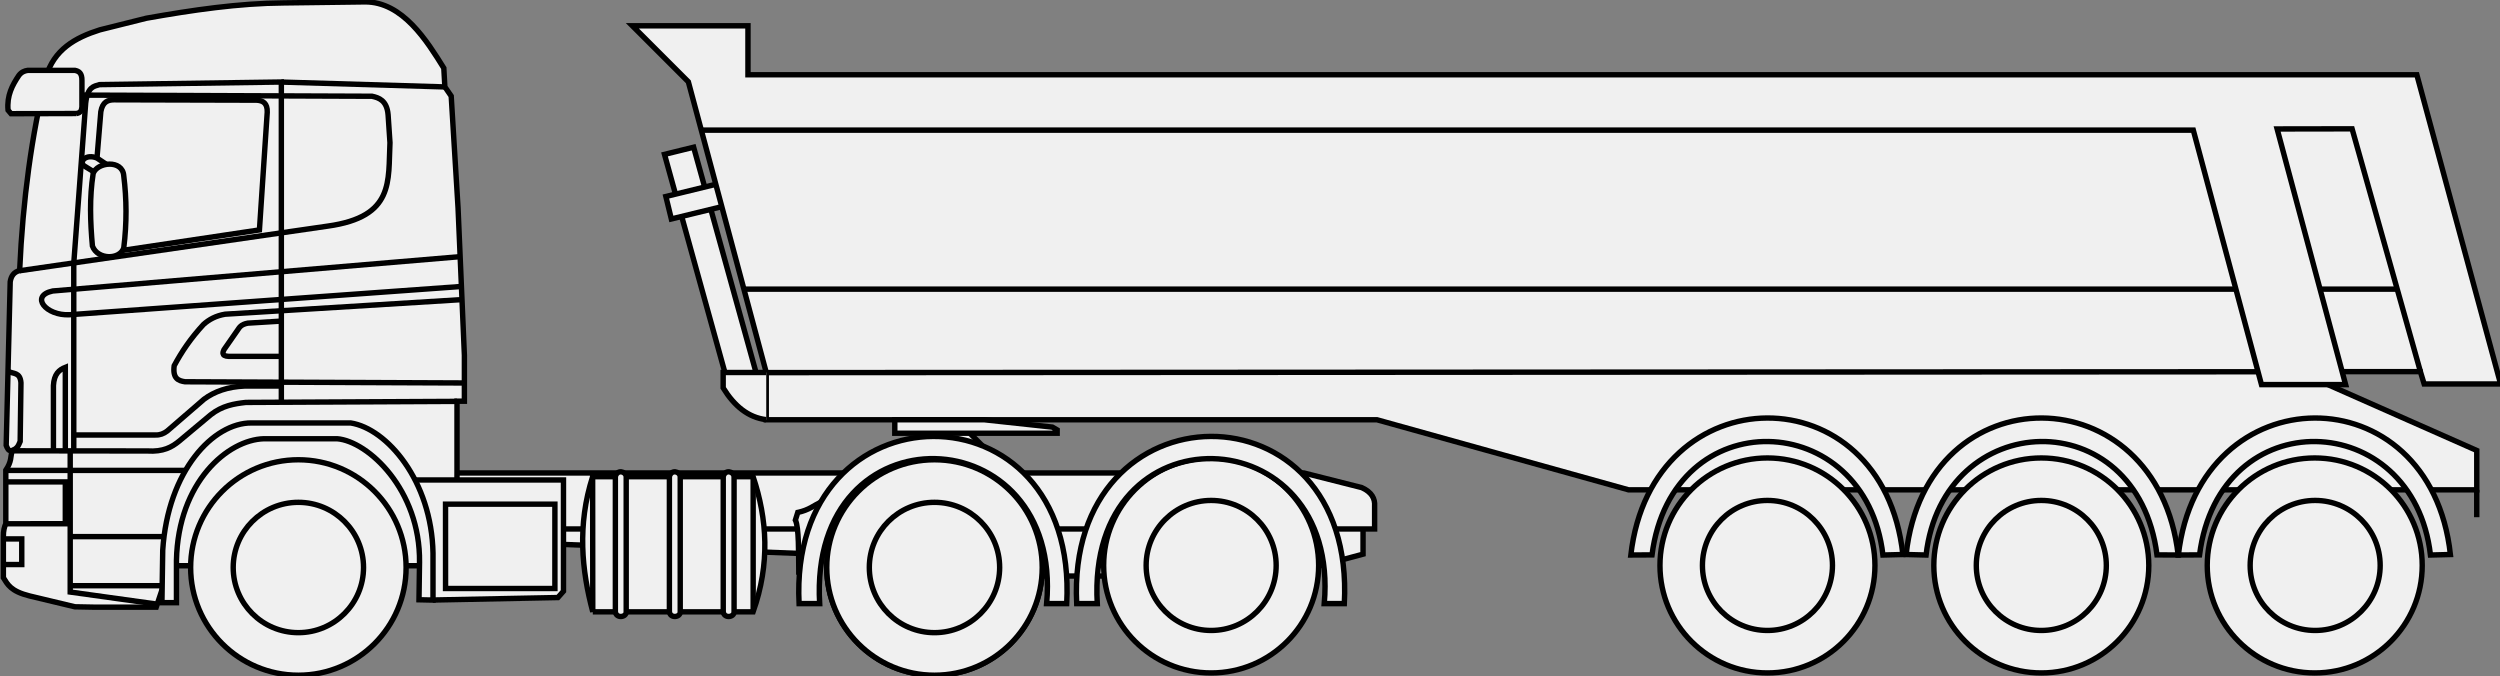
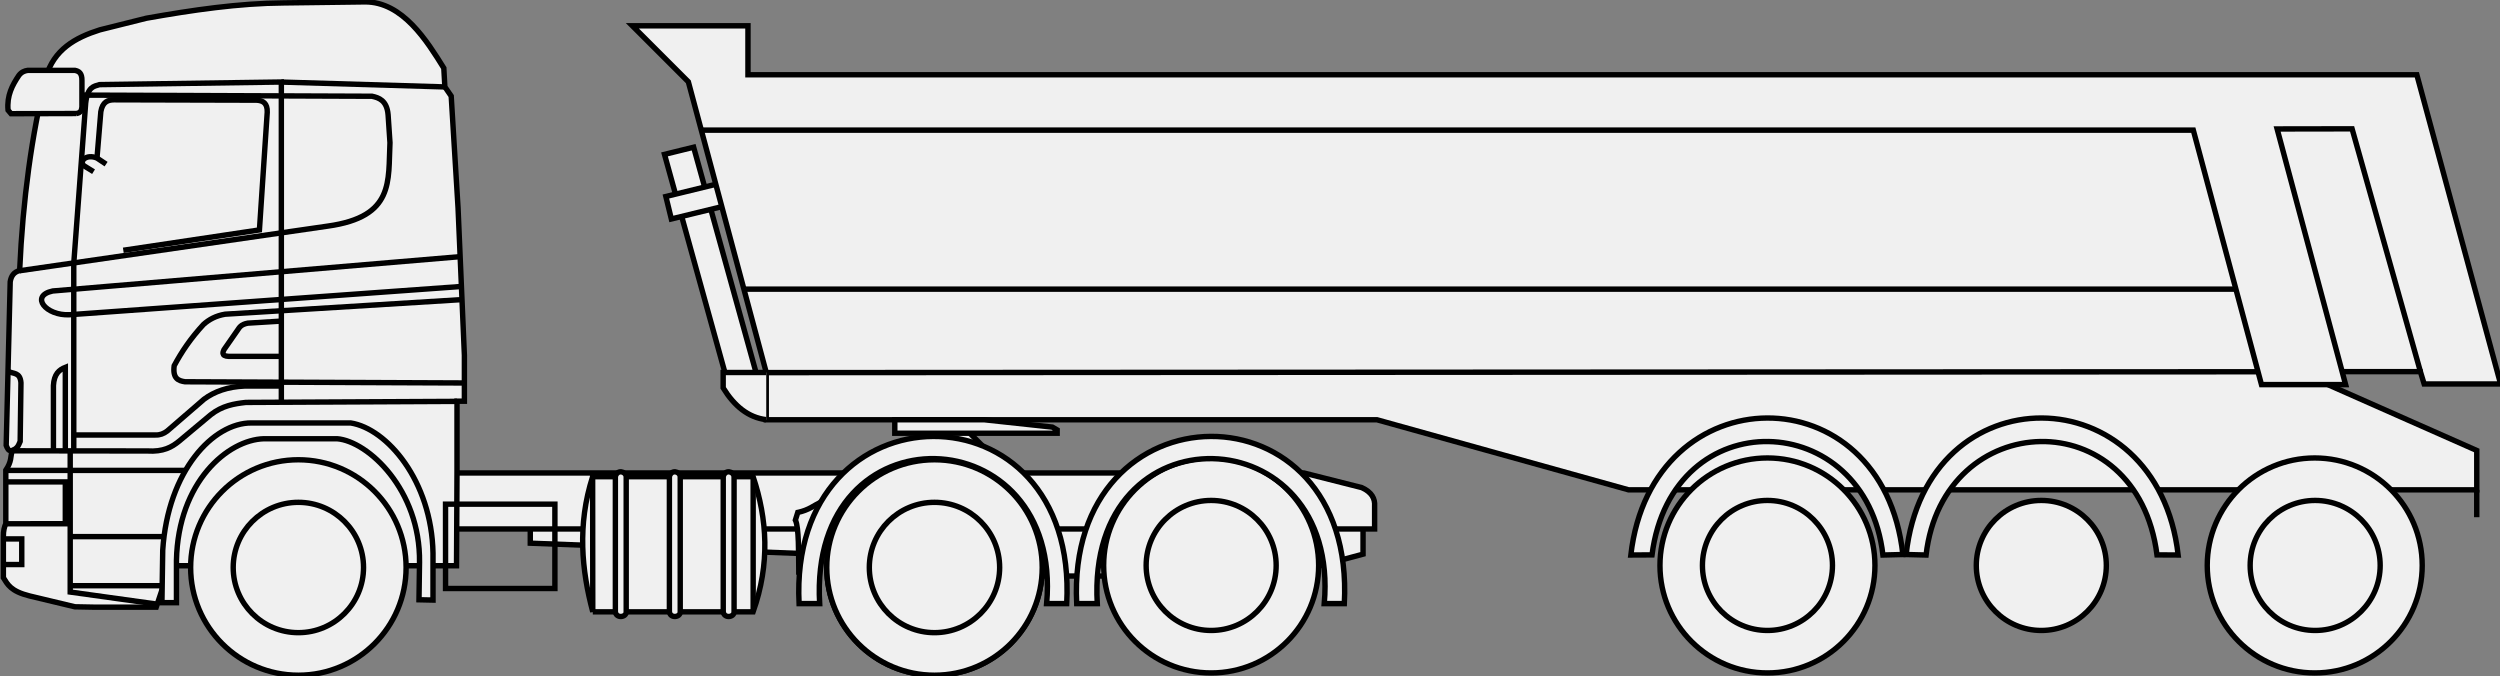
<svg xmlns="http://www.w3.org/2000/svg" width="369.6" height="100" version="1.1" viewBox="0 0 97.789 26.458">
  <rect x="0" y="0" width="97.789" height="26.458" fill="#808080" stroke="none" />
  <g transform="translate(-25.721 -157.85)">
    <g fill="#f0f0f0" stroke="#000">
      <rect transform="matrix(.267 .964 -.971 .239 0 0)" x="171.52" y="-7.268" width="9.514" height="1.174" stroke-width=".212" />
      <g stroke-width=".212">
        <rect transform="rotate(-13.715)" x="11.043" y="173.09" width="2.812" height=".904" />
        <path d="m55.693 172.42-3.047-11.371-2.19-2.19h4.522v1.916h65.279l3.277 12.094h-2.991l-0.147-0.483h-4.759" />
        <path d="m55.693 174.27h23.891l9.842 2.741h33.175v-1.54l-6.963-3.08-59.945 0.034z" />
        <path d="m79.037 178.46v1.066l-2.217 0.594v-1.733" />
        <path d="m58.33 179.55-11.867-0.453v-1.81h23.916v3.095h-5.49z" />
        <path d="m79.49 178.54h-48.313v-2.19h45.543l2.268 0.573c0.392 0.179 0.523 0.431 0.502 0.726z" />
        <path d="m43.597 176.31v-2.767h0.289v-1.796l-0.248-5.761-0.268-4.378-0.248-0.361-0.041-0.733c-0.656-1.054-1.606-2.598-3.087-2.591l-3.17 0.041c-1.77 0.013-3.571 0.278-5.379 0.599l-1.817 0.454c-0.967 0.306-1.799 0.772-2.11 1.85-0.554 2.253-0.903 4.768-1.029 7.566-0.227 0.057-0.334 0.217-0.369 0.439l-0.157 6.399c0.046 0.114 0.087 0.237 0.226 0.204-0.055 0.241-0.011 0.426-0.241 0.767v2.088c-0.054 0.129-0.099 0.274-0.095 0.518v1.599c0.165 0.262 0.281 0.529 1.029 0.715l1.767 0.423 0.774 0.015h2.409l0.54-1.621h11.206z" />
        <path d="m56.967 180.33c-0.011-0.863 0.007-1.851-0.134-2.137l0.093-0.299c0.441-0.093 0.625-0.271 0.919-0.413" />
        <path d="m63.611 174.75 0.73 0.73h-2.446l0.526-0.73" />
      </g>
    </g>
    <g transform="matrix(1.002 0 0 1.002 -.052 -.372)" fill="#f0f0f0" stroke="#000" stroke-width=".211">
      <circle cx="73.002" cy="179.98" r="4.196" />
      <circle cx="73.002" cy="179.98" r="2.538" />
    </g>
    <path d="m64.232 174.27h-3.511v0.526h6.351v-0.131l-0.188-0.109z" fill="#f0f0f0" stroke="#000" stroke-width=".212" />
    <g fill="none" stroke="#000" stroke-width=".212">
      <path d="m26.489 168.44 12.049-1.745c2.626-0.365 2.361-1.768 2.437-3.263l-0.073-1.087c-0.045-0.578-0.374-0.674-0.629-0.73l-11.329-0.045" />
      <path d="m43.597 173.55-8.26 0.041c-0.457 0.052-0.915 0.124-1.373 0.482l-1.241 1.037c-0.282 0.229-0.613 0.42-1.241 0.38l-5.293-7e-3" />
      <path d="m36.726 173.56v-12.502l-7.113 0.102c-0.226 0.068-0.465 0.083-0.54 0.715l-0.467 6.278v7.322" />
-       <path d="m29.365 164.64c0.149-0.452 1.152-0.565 1.197 0.088 0.113 0.911 0.121 1.848 0 2.818-0.151 0.471-1.024 0.475-1.226-0.073-0.084-0.944-0.119-1.888 0.029-2.833z" />
      <path d="m30.544 167.64 5.325-0.797 0.305-4.605c0.011-0.355-0.169-0.457-0.418-0.47l-5.57-0.015c-0.245 2e-3 -0.454 0.081-0.521 0.465l-0.15 1.812" />
      <path d="m29.871 164.27-0.356-0.237c-0.429-0.178-0.723 0.139-0.496 0.31l0.361 0.222" />
      <path d="m43.122 161.25-6.396-0.19" />
      <path d="m43.705 167.89-15.923 1.342c-0.904 0.195-0.261 0.978 0.658 0.929l15.316-1.105" />
      <path d="m43.775 169.57-9.248 0.57c-0.357 0.059-0.627 0.205-0.847 0.402-0.491 0.53-0.856 1.069-1.146 1.613-0.064 0.499 0.161 0.59 0.423 0.628l10.921 0.047" />
      <path d="m36.72 170.41-1.307 0.08c-0.277 0.053-0.327 0.171-0.402 0.277l-0.526 0.756c-0.031 0.073-0.138 0.254 0.179 0.266h2.044" />
      <path d="m36.711 172.95h-1.425c-0.657 0.029-1.175 0.212-1.585 0.516l-1.44 1.244c-0.134 0.103-0.284 0.161-0.459 0.155h-3.185" />
      <path d="m28.276 175.45v-3.232c-0.242 0.096-0.441 0.262-0.465 0.712v2.56" />
      <path d="m26.056 172.38c0.182 0.103 0.452 0.017 0.485 0.444l-0.031 2.292c-0.06 0.128-0.078 0.261-0.321 0.363" />
    </g>
    <g fill="#f0f0f0" stroke="#000">
-       <path d="m42.657 181.32 4.886-0.097 0.219-0.248v-4.351h-5.811" stroke-width=".212" />
      <path d="m42.11 181.31 0.021-1.466c0.037-2.837-2.016-4.735-3.221-4.832h-2.87c-1.393 0.039-3.355 1.676-3.417 4.76v1.652h-0.568l0.031-2.054c0.201-3.115 1.984-4.987 3.469-4.976h3.882c1.422 0.222 3.168 2.265 3.221 5.09v1.838z" stroke-width=".212" />
      <g transform="matrix(.219 0 0 .219 20.181 143.95)" stroke-width=".969">
        <circle cx="78.589" cy="164.83" r="19.242" />
        <circle cx="78.589" cy="164.83" r="11.639" />
      </g>
    </g>
    <g fill="none" stroke="#000" stroke-width=".212">
      <path d="m25.949 176.25h6.994" />
      <path d="m28.467 175.49v5.518l3.388 0.472" />
      <path d="m28.46 178.84h3.658" />
      <path d="m28.475 180.76h3.577" />
      <path d="m25.984 176.7h2.292v1.636l-2.327 9.9e-4" />
      <path d="m25.86 178.93h0.712v1.002h-0.702" />
    </g>
    <g stroke="#000">
      <path d="m28.715 162.29-2.562 7e-3 -0.117-0.139c-0.051-0.573 0.167-0.977 0.423-1.358 0.103-0.134 0.221-0.179 0.343-0.197h1.854c0.148 0.032 0.276 0.1 0.27 0.402v1.029c-0.016 0.109-0.025 0.222-0.212 0.256z" fill="#f0f0f0" stroke-width=".212" />
      <path d="m43.149 180.87h4.277v-3.3h-4.278z" fill="none" stroke-width=".212" />
      <g transform="matrix(1.002 0 0 1.002 .445 -.372)" stroke-width=".211">
        <g fill="#f0f0f0">
          <path d="m48.367 181.79h6.259c0.666-1.883 0.552-3.614 0-5.275h-6.265l0.005 5.275c-0.431-1.612-0.612-3.39-0.005-5.275" />
          <path d="m49.248 181.78v-5.271c0.075-0.285 0.398-0.206 0.423 0v5.275c0.016 0.228-0.402 0.276-0.423-3e-3z" />
          <path d="m53.459 181.78v-5.271c0.075-0.285 0.398-0.206 0.423 0v5.275c0.016 0.228-0.402 0.276-0.423-3e-3z" />
        </g>
        <path d="m54.627 176.52v5.275" fill="none" />
        <path d="m51.357 181.78v-5.271c0.075-0.285 0.398-0.206 0.423 0v5.275c0.016 0.228-0.402 0.276-0.423-3e-3z" fill="#f0f0f0" />
      </g>
    </g>
    <g fill="#f0f0f0" stroke="#000">
      <g transform="matrix(.219 0 0 .219 45.063 143.95)" stroke-width=".969">
        <circle cx="78.589" cy="164.83" r="19.242" />
        <circle cx="78.589" cy="164.83" r="19.242" />
        <circle cx="78.589" cy="164.83" r="11.639" />
      </g>
      <path d="m66.661 181.46c0.651-7.36-9.326-7.759-8.879 0h-0.805c-0.436-8.664 10.939-8.774 10.469 0z" stroke-width=".212" />
      <path d="m77.52 181.46c0.651-7.36-9.326-7.759-8.879 0h-0.805c-0.436-8.664 10.939-8.774 10.469 0z" stroke-width=".212" />
    </g>
    <g fill="#f0f0f0" stroke="#000" stroke-width=".211">
      <g transform="matrix(1.002 0 0 1.002 21.708 -.372)">
        <circle cx="73.002" cy="179.98" r="4.196" />
        <circle cx="73.002" cy="179.98" r="2.538" />
      </g>
      <g transform="matrix(1.002 0 0 1.002 32.42 -.372)">
-         <circle cx="73.002" cy="179.98" r="4.196" />
        <circle cx="73.002" cy="179.98" r="2.538" />
      </g>
      <g transform="matrix(1.002 0 0 1.002 43.132 -.372)">
        <circle cx="72.985" cy="179.98" r="4.196" />
        <circle cx="73.002" cy="179.98" r="2.538" />
      </g>
    </g>
    <g fill="#f0f0f0">
      <g stroke="#000" stroke-width=".212">
        <path d="m99.373 179.56c-0.671-5.782-8.258-6.053-9.033-5e-3l-0.828 4e-3c0.812-7.098 9.855-7.183 10.641-0.019z" />
        <path d="m101.06 179.56c0.671-5.782 8.258-6.053 9.033-5e-3l0.828 4e-3c-0.812-7.098-9.855-7.183-10.641-0.019z" />
-         <path d="m120.79 179.56c-0.671-5.782-8.258-6.053-9.033-5e-3l-0.828 4e-3c0.812-7.098 9.855-7.183 10.641-0.019z" />
      </g>
      <path d="m114.18 172.89h3.291l-0.328-1.226h-3.282z" />
    </g>
    <g fill="none" stroke="#000" stroke-width=".212">
      <path d="m53.188 162.94h58.325l2.667 9.954h3.291l-2.679-10 2.932-5e-3 2.674 9.5" />
      <path d="m54.836 169.16h58.274" />
-       <path d="m116.52 169.16h2.963" />
      <path d="m122.6 177.01v1.071" />
    </g>
    <path d="m55.693 172.42h-1.685v0.603c0.435 0.709 0.982 1.158 1.685 1.243" fill="#f0f0f0" stroke="#000" stroke-width=".212" />
  </g>
</svg>